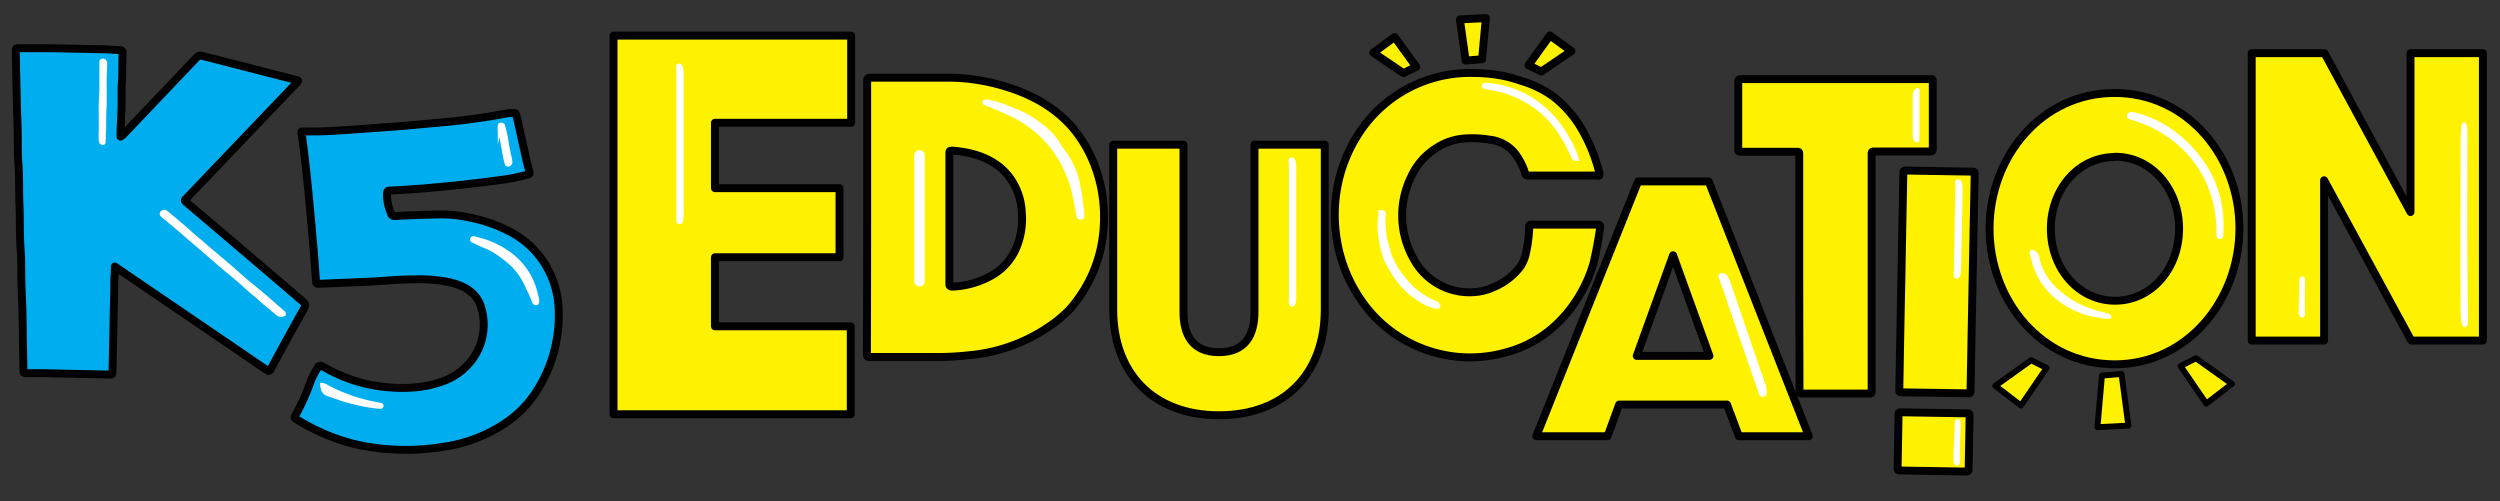
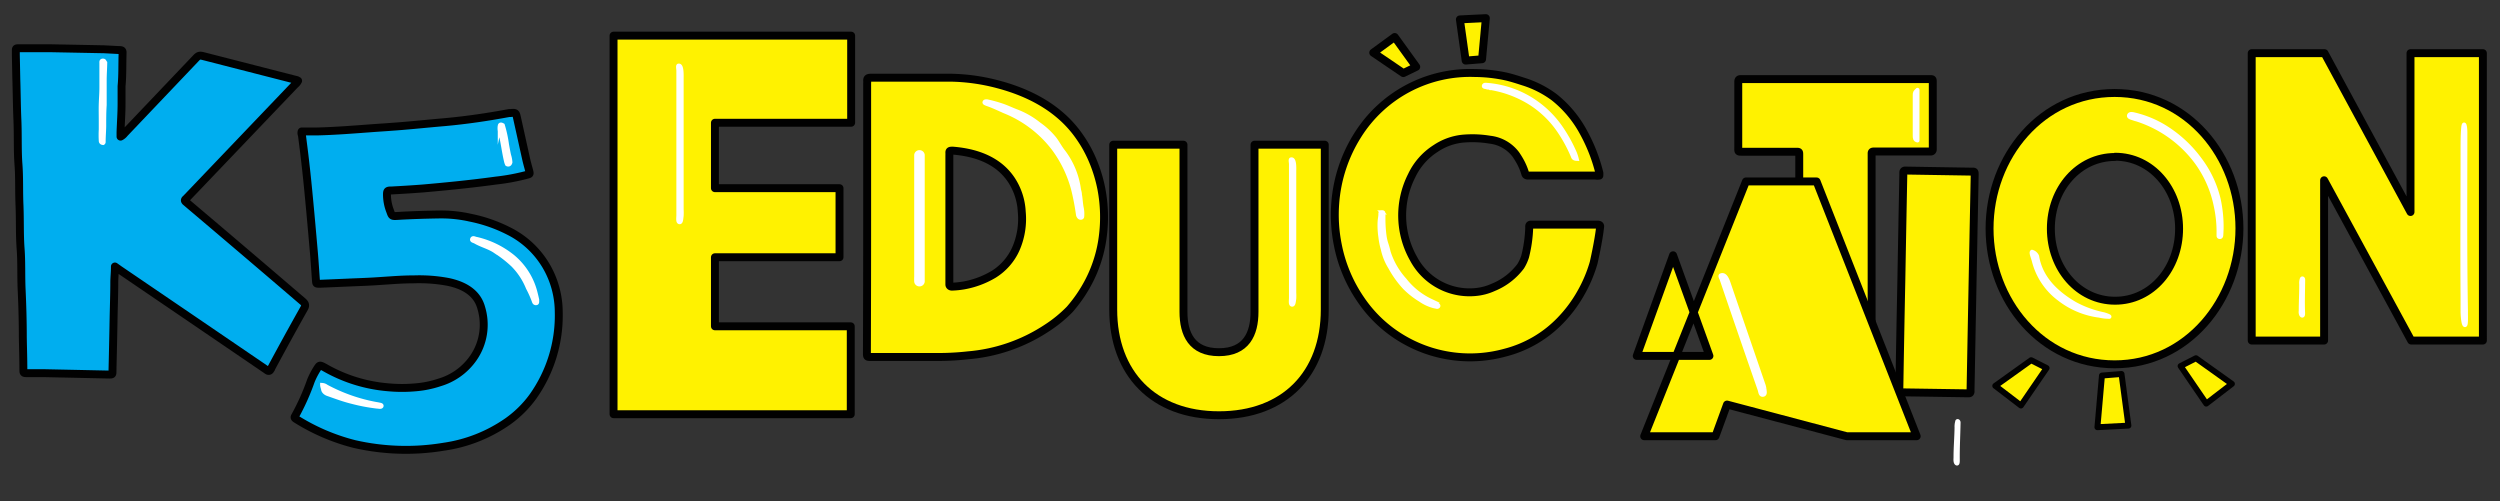
<svg xmlns="http://www.w3.org/2000/svg" id="Layer_1" data-name="Layer 1" viewBox="0 0 315.66 63.26">
  <rect x="0" y="0" width="315.66" height="63.26" fill="#333333" stroke="none" />
  <defs>
    <style>.cls-1{fill:#00aeef;}.cls-1,.cls-3,.cls-5{stroke:#010101;}.cls-1,.cls-3,.cls-4,.cls-5{stroke-linecap:round;stroke-linejoin:round;}.cls-2,.cls-4{fill:#fff;stroke:#fff;stroke-width:0.5px;}.cls-2{stroke-miterlimit:10;}.cls-3,.cls-5{fill:#fff200;}.cls-5{stroke-width:0.75px;}</style>
  </defs>
  <path class="cls-1" d="M14.51,33.65c0,.7-.07,1.3-.08,1.89,0,1.58-.06,3.15-.09,4.73q-.06,3.31-.14,6.63c0,.39,0,.4-.52.39l-8-.17c-.69,0-1.38,0-2.07,0s-.65,0-.66-.49c0-1.37-.05-2.74-.07-4.11,0-2-.06-4-.15-6-.08-1.71,0-3.43-.13-5.14s-.06-3.67-.14-5.5,0-3.43-.13-5.14-.05-3.7-.13-5.55S2.12,11.75,2.06,10L2,6.93c0-.2,0-.41,0-.61s.07-.23.32-.23c1.35,0,2.71,0,4.07,0l6.73.13L15,6.32c.31,0,.49,0,.48.34-.05,1.41,0,2.81-.13,4.22,0,.71,0,1.43,0,2.15,0,1.22-.09,2.44-.13,3.65v.57a1.48,1.48,0,0,0,.5-.42l9-9.46c.34-.36.46-.41,1-.27l11.7,3c.07,0,.14.07.22.1a1.44,1.44,0,0,1-.4.49L23.67,24.9l-.24.24c-.13.12-.1.22,0,.32l.27.23Q31,31.87,38.21,38.05c.32.27.41.49.21.85-1.41,2.51-2.78,5-4.16,7.57,0,.08-.08.16-.13.24s-.19.24-.47,0L24.8,40.67,15,34Z" />
-   <path class="cls-2" d="M20.5,27.17l.22.19c1.06.87,2.11,1.74,3.13,2.64.45.4.93.78,1.39,1.18,1,.87,2,1.76,3.05,2.64s2.07,1.69,3,2.58c.53.48,1.13.92,1.65,1.41S34.34,39,35,39.55a.69.69,0,0,0,.84.12c0-.1,0-.15-.09-.2-1.21-1.06-2.39-2.13-3.66-3.15-1-.77-1.87-1.58-2.78-2.38-1.14-1-2.38-2-3.53-3-.49-.44-1-.85-1.52-1.29-1.07-1-2.17-1.89-3.28-2.82h0C20.71,26.57,20.22,26.91,20.5,27.17Z" />
  <path class="cls-2" d="M13.2,7.8c0-.19-.39-.21-.4,0a.66.66,0,0,0,0,.14c0,.73,0,1.46,0,2.19,0,.31,0,.61,0,.92,0,.7-.06,1.4-.08,2.1s0,1.38,0,2.07c0,.38,0,.75,0,1.13a13,13,0,0,0,0,1.4c0,.17.07.29.3.31a.15.15,0,0,0,.07-.12c0-.68.06-1.36.07-2,0-.89,0-1.79.06-2.68,0-.7,0-1.4,0-2.1,0-.35,0-.69,0-1,0-.75.06-1.5.07-2.25Z" />
  <path class="cls-1" d="M38.09,16.6c.63,0,1.27,0,1.91,0,2.45-.06,4.88-.26,7.31-.44,1.19-.08,2.39-.16,3.58-.26,1.77-.15,3.53-.33,5.29-.48,2.74-.25,5.44-.65,8.12-1.15l.19,0c.58-.06.65,0,.75.42l1.2,5.42c.11.49.26,1,.38,1.46s.08.39-.39.53a26.66,26.66,0,0,1-3.81.7c-3.07.42-6.15.73-9.25,1-1.31.1-2.61.18-3.92.25-.54,0-.58.05-.59.5a5.84,5.84,0,0,0,.41,2.13c.22.62.21.63,1,.58,1.71-.1,3.42-.15,5.13-.18a16.75,16.75,0,0,1,4,.41,18.79,18.79,0,0,1,4.83,1.68,11.37,11.37,0,0,1,5.64,6.36,11.67,11.67,0,0,1,.68,3.86A17.67,17.67,0,0,1,67.27,50.1a13.74,13.74,0,0,1-3.21,3.15A18.68,18.68,0,0,1,56,56.41a29.07,29.07,0,0,1-11.27-.35,25.63,25.63,0,0,1-7.31-3.13c-.16-.1-.3-.19-.17-.38a29,29,0,0,0,2-4.46,9.54,9.54,0,0,1,.88-1.67c.22-.31.26-.31.66-.13l.27.15A19.21,19.21,0,0,0,49,48.9a18.93,18.93,0,0,0,3.53,0,12.61,12.61,0,0,0,2.92-.6,7.94,7.94,0,0,0,4.31-3.09,7.37,7.37,0,0,0,1-6.35c-.48-1.77-2-2.82-4.21-3.27a19.86,19.86,0,0,0-4.23-.32c-1.76,0-3.5.17-5.25.27-1,.06-2.09.09-3.13.14l-3.53.15c-.48,0-.48,0-.51-.33-.09-1.18-.16-2.36-.26-3.54-.2-2.29-.4-4.58-.62-6.87-.14-1.49-.29-3-.46-4.46-.13-1.19-.29-2.39-.44-3.58A.63.63,0,0,1,38.09,16.6Z" />
  <path class="cls-2" d="M40.67,48.6v0c0,.2.1.4.13.6s.25.45.59.56c1,.35,2,.73,3.12,1a22.47,22.47,0,0,0,3.09.58c.19,0,.53.11.58-.07s-.3-.17-.48-.23L47.45,51a21.41,21.41,0,0,1-6.24-2.2A1,1,0,0,0,40.67,48.6Z" />
  <path class="cls-2" d="M67.83,37.83c-.07-.3-.16-.7-.27-1.1a8.6,8.6,0,0,0-2.83-4.35,11.34,11.34,0,0,0-4.54-2.21c-.18,0-.46-.23-.57,0s.22.25.39.35c.78.46,1.73.68,2.48,1.19a14.9,14.9,0,0,1,2.28,1.77,8.75,8.75,0,0,1,1.88,2.87A13.18,13.18,0,0,1,67.39,38a.72.72,0,0,0,.09.2.23.23,0,0,0,.22.08c.11,0,.12-.09.13-.16Z" />
  <path class="cls-2" d="M63.23,17c.27,1.13.39,2.23.66,3.36a1.71,1.71,0,0,0,.13.38s.32.19.43-.25a3.84,3.84,0,0,0-.13-.76c-.07-.17-.24-1.16-.3-1.47a15.49,15.49,0,0,0-.53-2.45c-.12-.07-.34-.18-.39.06A2.06,2.06,0,0,0,63.23,17Z" />
  <path class="cls-3" d="M227.18,34.42V19.58c0-.41,0-.42-.38-.42H220c-.59,0-.52,0-.52-.59,0-2.65,0-5.31,0-8a1.7,1.7,0,0,0,0-.22c0-.3.11-.38.35-.36h23.63c.65,0,.58-.08.58.64q0,3.93,0,7.86c0,.13,0,.26,0,.39s-.09.25-.24.25-.23,0-.35,0h-6.89c-.17,0-.25.07-.24.26V49c0,.81.07.69-.63.69h-8c-.5,0-.48,0-.48-.54Z" />
  <path class="cls-4" d="M242.11,11.34c-.33.32-.34.32-.35.68v5.1c0,.28,0,.54.35.62Z" />
  <path class="cls-3" d="M240.07,35.5q.12-6.69.25-13.37c0-.12,0-.24,0-.36s.07-.25.24-.23h.28l8,.13c.49,0,.5-.07.49.48q-.27,13.53-.52,27.05a1.62,1.62,0,0,0,0,.22q0,.26-.24.24h-.27l-8-.12c-.54,0-.49,0-.48-.49Q239.93,42.28,240.07,35.5Z" />
-   <path class="cls-3" d="M248.28,52.19l-8.14-.13c-.4,0-.41,0-.42.37L239.6,59c0,.4,0,.4.43.41l8.1.13c.42,0,.43,0,.44-.4l.12-6.51C248.7,52.2,248.7,52.19,248.28,52.19Z" />
  <path class="cls-2" d="M247.2,58.12s0,0,0,.05,0,.35-.09.36-.18-.13-.2-.33,0-.29,0-.44c0-1.26.11-2.53.13-3.79a2.22,2.22,0,0,1,.08-.72c0-.16.18-.08.18.1C247.27,55,247.18,56.55,247.2,58.12Z" />
-   <path class="cls-2" d="M247.15,22.9c-.07.05,0,.28,0,.39l-.21,11.08c0,.2-.09.52.12.56s.21-.29.26-.49a2.63,2.63,0,0,0,.05-.49c.06-3.37.13-6.73.19-10.09C247.53,23.46,247.53,22.83,247.15,22.9Z" />
  <path class="cls-3" d="M109.49,27.42V10.51a2.17,2.17,0,0,0,0-.36c0-.28.15-.34.5-.34,3.36,0,6.71,0,10.06,0a24.65,24.65,0,0,1,6,.85c4.59,1.22,8,3.4,10.18,6.49a16.23,16.23,0,0,1,1.84,3.36,18.25,18.25,0,0,1,1,3.37,19.09,19.09,0,0,1,.16,6.08,16.32,16.32,0,0,1-.52,2.48,16.69,16.69,0,0,1-1.35,3.31,18,18,0,0,1-2.29,3.31,16.63,16.63,0,0,1-2.86,2.34,21.19,21.19,0,0,1-9.95,3.46,33.63,33.63,0,0,1-4.15.21h-7.9c-.74,0-.75.07-.75-.52Q109.49,36,109.49,27.42Zm10.38.16v8c0,.12,0,.24,0,.35s.09.28.37.26a10.88,10.88,0,0,0,1.4-.14,11.18,11.18,0,0,0,3.83-1.42,7.26,7.26,0,0,0,2.78-3.17,9.44,9.44,0,0,0,.76-4.72,8,8,0,0,0-1.35-4.08c-1.49-2.19-4-3.37-7.35-3.64-.32,0-.45,0-.44.26s0,.27,0,.4Z" />
  <path class="cls-2" d="M136.36,24.61c0-.28-.08-.47-.12-.68a10.11,10.11,0,0,0-1.92-4.72c-.44-.54-.74-1.14-1.15-1.69a9.75,9.75,0,0,0-2-1.86,10.45,10.45,0,0,0-2.76-1.59c-.65-.24-1.26-.55-1.93-.77a16.62,16.62,0,0,0-1.87-.51c-.13,0-.24,0-.29.08s0,.13.1.18l.18.08c.85.28,1.6.67,2.39,1a14.61,14.61,0,0,1,6.07,4.69,15.17,15.17,0,0,1,2.43,5.07,30.9,30.9,0,0,1,.61,3.16.59.59,0,0,0,.13.33.27.27,0,0,0,.29.11.16.16,0,0,0,.13-.17,3.79,3.79,0,0,0-.05-1C136.47,25.73,136.44,24.89,136.36,24.61Z" />
  <path class="cls-2" d="M116.51,19.56a.42.42,0,0,0-.83,0c0,.14,0,.32,0,.54,0,1.33,0,2.66,0,4,0,3.62,0,7.23,0,10.85a5.93,5.93,0,0,0,0,.61.42.42,0,0,0,.83,0Z" />
  <path class="cls-3" d="M140.56,39.08V18.27h8.87v21.1c0,2.81,1.06,5.1,4.48,5.1s4.49-2.29,4.49-5.1V18.27h8.87V39.08c0,8.12-5.09,13.35-13.36,13.35S140.56,47.16,140.56,39.08Z" />
  <path class="cls-3" d="M201.22,33.18a17.37,17.37,0,0,1-1.6,3.79,16.77,16.77,0,0,1-2.56,3.45,14.76,14.76,0,0,1-7,4.1,16.68,16.68,0,0,1-12.43-1.43,16.47,16.47,0,0,1-5.81-5.26,18.41,18.41,0,0,1-2.92-7,19.16,19.16,0,0,1-.31-5.12,18.68,18.68,0,0,1,2.83-8.63,16.75,16.75,0,0,1,14.8-7.86,19.28,19.28,0,0,1,3.95.44c.73.17,1.44.4,2.15.63a13,13,0,0,1,3.94,2A14.34,14.34,0,0,1,200,16.82a21.1,21.1,0,0,1,1.94,5,1.26,1.26,0,0,1,0,.27s0,.05,0,.08a1.33,1.33,0,0,1-.49,0h-8.38c-.28,0-.43,0-.5-.29a7.77,7.77,0,0,0-.66-1.55c-.16-.28-.33-.56-.52-.83a4.76,4.76,0,0,0-3.26-1.86,13.37,13.37,0,0,0-3.46-.13,7.47,7.47,0,0,0-3.42,1.25,8.23,8.23,0,0,0-3,3.41,11.1,11.1,0,0,0,.24,10.51,8,8,0,0,0,7.75,4.2,6.91,6.91,0,0,0,2.33-.61,8.19,8.19,0,0,0,3.44-2.66,5.53,5.53,0,0,0,.56-1.22,16.94,16.94,0,0,0,.51-3.52,2.25,2.25,0,0,0,0-.26c0-.17.06-.26.28-.25h8.35c.24,0,.36.08.33.26C201.86,30.39,201.22,33.18,201.22,33.18Z" />
  <path class="cls-2" d="M175.34,31.83a10.65,10.65,0,0,0-.32-1.14,5.8,5.8,0,0,1-.2-.92,16.31,16.31,0,0,1-.14-2V27c0-.12,0-.22-.21-.21a.17.17,0,0,0-.18.19c0,.5-.11.61-.11,1.5a10.33,10.33,0,0,0,.11,1.45,9.45,9.45,0,0,0,.31,1.55,7.13,7.13,0,0,0,.93,2.29,12.61,12.61,0,0,0,1.82,2.54,10.4,10.4,0,0,0,2,1.57,5.32,5.32,0,0,0,1.79.81c.16,0,.34.13.45,0s-.1-.24-.22-.32-.45-.25-.68-.38a9.16,9.16,0,0,1-3.32-2.65A9.62,9.62,0,0,1,175.34,31.83Z" />
  <path class="cls-2" d="M199.09,20.06a5.55,5.55,0,0,0-.23-.72A18.81,18.81,0,0,0,197,16a12.77,12.77,0,0,0-3.9-3.6,12.59,12.59,0,0,0-5.25-1.68c-.18,0-.43-.08-.49.1s.24.15.38.21.26,0,.38.07A13.75,13.75,0,0,1,193,12.87a12.43,12.43,0,0,1,3.84,3.64,18,18,0,0,1,1.75,3.22C198.65,19.92,198.74,20.05,199.09,20.06Z" />
-   <polygon class="cls-3" points="192.99 8.24 194.62 9.03 198.42 6.45 195.7 4.47 192.99 8.24" />
  <polygon class="cls-3" points="178.82 8.44 177.19 9.23 173.39 6.65 176.1 4.67 178.82 8.44" />
  <polygon class="cls-3" points="185.06 7.65 187.13 7.48 187.61 2.29 184.33 2.45 185.06 7.65" />
  <path class="cls-2" d="M163,20.13c-.08.08,0,.42,0,.58q0,8.46,0,16.92c0,.3-.09.8.13.84s.24-.43.29-.75a6.06,6.06,0,0,0,0-.75c0-5.13,0-10.26,0-15.39C163.44,21,163.43,20,163,20.13Z" />
  <path class="cls-3" d="M284.31,6.71h9.19l10.86,20.06V6.71h9.14V43h-9.05l-11-20.24V43h-9.14Z" />
  <path class="cls-2" d="M290.8,39.53v0c0,.12,0,.3-.09.32s-.18-.11-.21-.29,0-.25,0-.38c0-1.11.07-2.21.06-3.32a1.58,1.58,0,0,1,.07-.63c.05-.14.18-.07.18.09C290.8,36.77,290.74,38.15,290.8,39.53Z" />
  <path class="cls-2" d="M311.36,39.15a1.76,1.76,0,0,1,0,.23c0,.61.05,1.63-.11,1.67s-.28-.63-.32-1.57c0-.67,0-1.39,0-2.08-.05-5.95,0-11.91,0-17.86,0-1.58,0-2.54.08-3.38s.27-.36.28.52C311.29,24.3,311.23,31.73,311.36,39.15Z" />
-   <path class="cls-3" d="M218.06,51.08H204.44l-1.46,4h-9l12.85-32.17h8.92l12.64,32.17h-8.83Zm-2.22-6.14-4.59-12.71-4.59,12.71Z" />
+   <path class="cls-3" d="M218.06,51.08l-1.46,4h-9l12.85-32.17h8.92l12.64,32.17h-8.83Zm-2.22-6.14-4.59-12.71-4.59,12.71Z" />
  <path class="cls-3" d="M77.47,4.5h30v11H90.27v8.26H106v8.72H90.27v8.72h17.15v11.1H77.47Z" />
  <path class="cls-3" d="M267,46c-9.18,0-15.79-8-15.79-17.14S257.83,11.74,267,11.74s15.76,8,15.76,17.09S276.16,46,267,46Zm.06-26.18c-4.63,0-8.11,4.06-8.11,9.06s3.48,9.09,8.11,9.09,8.08-4.09,8.08-9.09S271.67,19.79,267.07,19.79Z" />
  <path class="cls-2" d="M265.63,39.68A13.07,13.07,0,0,1,262,38.36c-2.75-1.59-4.39-3.58-4.78-6a1,1,0,0,0-.65-.57c-.17.08.14.79.23,1.16a8.61,8.61,0,0,0,3.18,4.78,10.36,10.36,0,0,0,5.1,2.13,5.15,5.15,0,0,0,1.26.14C266.42,39.94,266,39.79,265.63,39.68Z" />
  <path class="cls-2" d="M280.51,28.9a16.17,16.17,0,0,0-.38-3.78,13.53,13.53,0,0,0-2.42-5.07A15.8,15.8,0,0,0,273.28,16a13.19,13.19,0,0,0-3.66-1.52c-.26-.06-.67-.19-.79.06s.28.33.55.42a15.09,15.09,0,0,1,7.92,5.47,14.1,14.1,0,0,1,2.45,5.49,15.3,15.3,0,0,1,.37,3.62v.18c0,.08,0,.2.15.21s.2-.12.2-.22C280.49,29.44,280.5,29.17,280.51,28.9Z" />
  <polygon class="cls-5" points="258.41 46.47 256.46 45.48 251.93 48.72 255.17 51.2 258.41 46.47" />
  <polygon class="cls-5" points="275.33 46.22 277.27 45.23 281.81 48.47 278.57 50.96 275.33 46.22" />
  <polygon class="cls-5" points="267.87 47.22 265.4 47.42 264.83 53.94 268.74 53.74 267.87 47.22" />
  <path class="cls-2" d="M85.65,8.29c-.08.08,0,.46,0,.63q0,9.12,0,18.24c0,.32-.09.86.14.9s.23-.46.28-.8a7.2,7.2,0,0,0,0-.81V9.85C86.08,9.2,86.07,8.16,85.65,8.29Z" />
  <path class="cls-2" d="M217.26,34.78c-.09.1.07.36.12.49q2.38,7,4.8,13.94c.08.25.1.7.43.64s.2-.45.18-.73a2.78,2.78,0,0,0-.16-.63c-1.45-4.23-2.91-8.46-4.35-12.69C218.11,35.3,217.81,34.52,217.26,34.78Z" />
</svg>